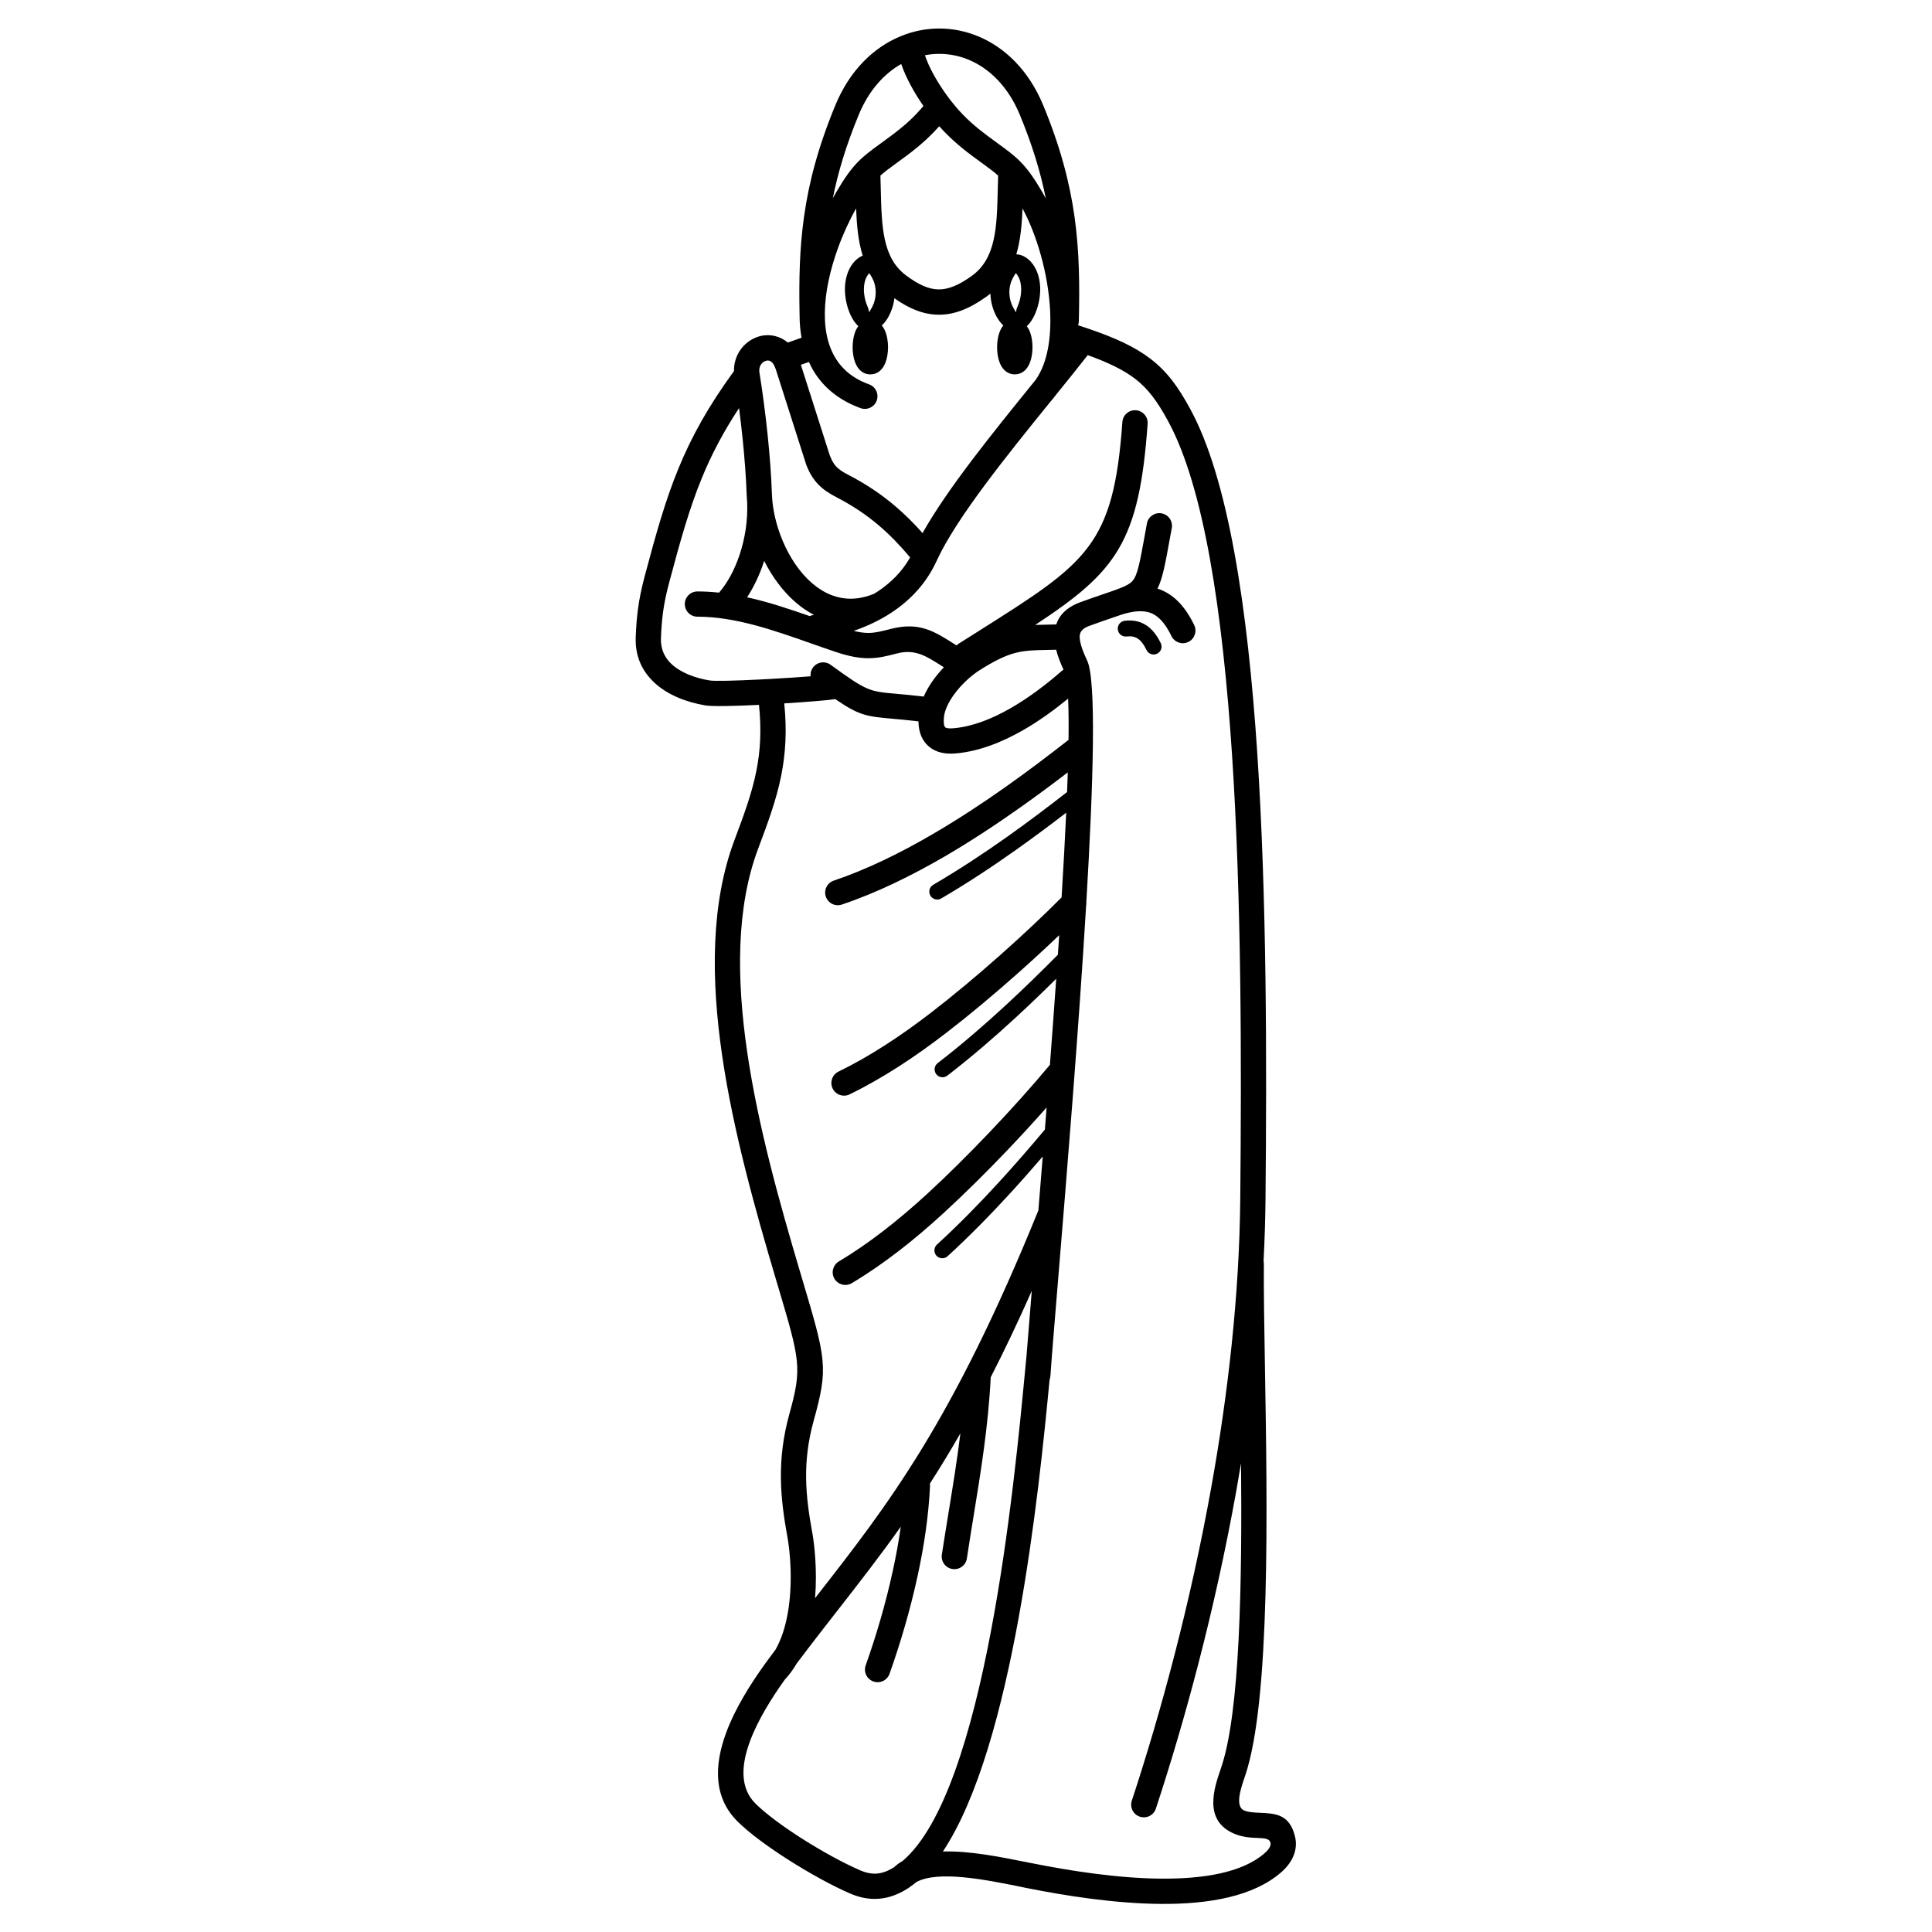
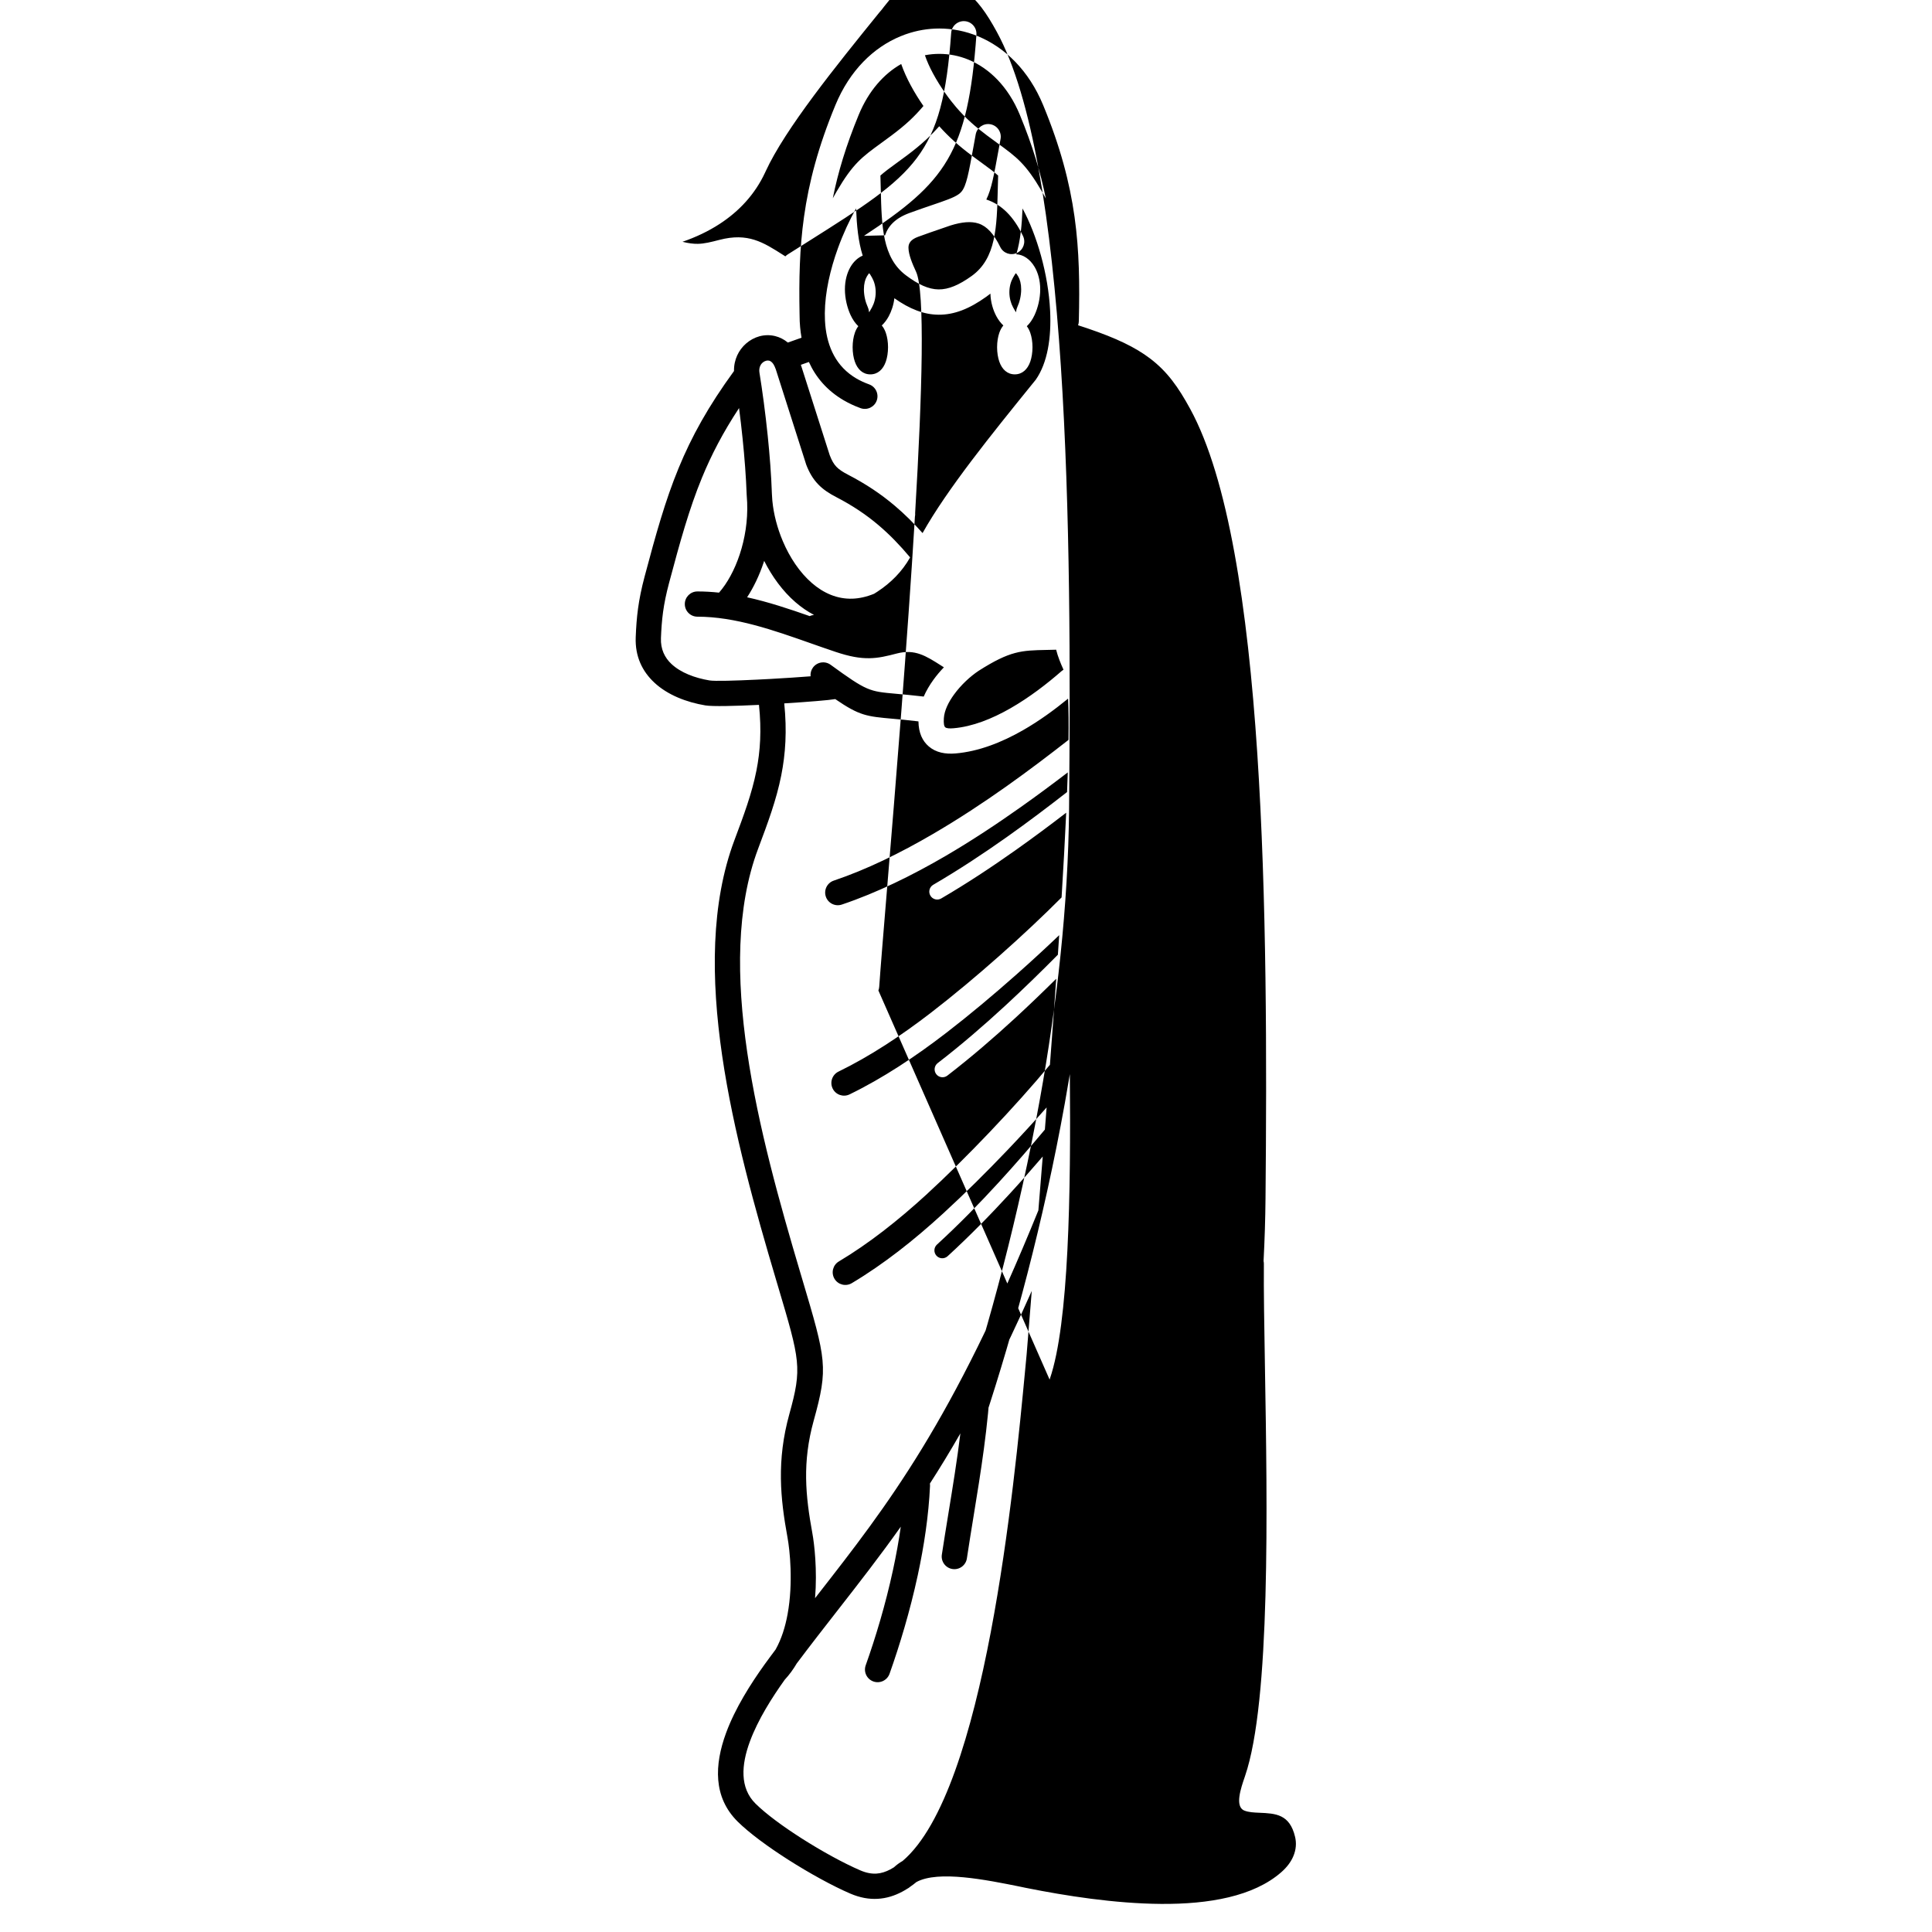
<svg xmlns="http://www.w3.org/2000/svg" fill="#000000" width="800px" height="800px" version="1.1" viewBox="144 144 512 512">
-   <path d="m374.37 216.42c-0.09 0-0.324 0.301-0.641 0.844-0.465 0.797-0.785 1.949-0.785 3.414 0 1.688 0.422 3.387 1.016 4.68 0.371 0.809 0.266 1.355 0.406 1.355 0.023 0 0.305-0.496 0.727-1.273 0.566-1.047 0.977-2.445 0.977-3.984 0-1.508-0.395-2.844-0.949-3.836-0.414-0.738-0.703-1.199-0.754-1.199zm16.07 320.73c0.027 0.195 0.035 0.398 0.027 0.605-0.359 7.856-1.578 15.945-3.25 23.695-2.055 9.52-4.805 18.598-7.477 26.113-0.617 1.746-2.531 2.664-4.277 2.047-1.746-0.617-2.664-2.531-2.047-4.277 2.586-7.269 5.246-16.059 7.242-25.301 0.816-3.777 1.52-7.621 2.059-11.449-5.559 7.844-11.059 14.898-16.699 22.125-3.539 4.535-7.133 9.141-10.879 14.129-0.906 1.547-1.957 2.996-3.18 4.312-3.309 4.633-7.086 10.535-9.246 16.41-2.262 6.152-2.699 12.258 1.504 16.418 2.785 2.754 7.316 6.078 12.191 9.191 5.394 3.441 11.207 6.621 15.582 8.5 1.57 0.676 2.973 0.93 4.254 0.859 1.27-0.074 2.496-0.477 3.715-1.121 0.32-0.168 0.637-0.359 0.949-0.555 0.695-0.645 1.465-1.203 2.301-1.684 21.871-18.578 29.559-99.492 32.5-130.45 0.129-1.359 0.25-2.621 0.359-3.781 0.34-4.391 0.805-10.105 1.359-16.832-3.754 8.465-7.367 16.027-10.875 22.887-0.641 12.906-2.637 25.129-4.566 36.957-0.562 3.445-1.117 6.852-1.75 11.039-0.273 1.832-1.984 3.098-3.816 2.82-1.832-0.273-3.098-1.984-2.82-3.816 0.473-3.129 1.121-7.102 1.773-11.117 1.121-6.867 2.262-13.867 3.141-21.016-2.738 4.773-5.422 9.172-8.078 13.297zm-19.898-304.95c0.234-0.676 0.543-1.266 0.918-1.758-0.797-0.746-1.508-1.77-2.062-2.977-0.871-1.895-1.488-4.356-1.488-6.785 0-2.414 0.602-4.434 1.473-5.934 0.859-1.473 2.019-2.496 3.242-3-1.188-3.766-1.574-7.973-1.754-12.523-1.746 3.125-3.426 6.731-4.812 10.562-2.035 5.613-3.426 11.645-3.473 17.219 0.012 0.641 0.027 1.285 0.039 1.938 0.02 0.395 0.047 0.789 0.082 1.18 0.543 5.906 2.938 11.07 8.234 14.176 1.004 0.59 2.133 1.113 3.391 1.57 1.738 0.629 2.637 2.551 2.008 4.289-0.629 1.738-2.551 2.637-4.289 2.008-1.625-0.59-3.117-1.293-4.492-2.094-4.391-2.574-7.356-6.07-9.195-10.141l-2.125 0.75 7.633 23.914 0.031 0.082c0.52 1.367 1.062 2.309 1.75 3.023 0.734 0.762 1.734 1.41 3.113 2.121 4.664 2.418 8.672 5.082 12.402 8.246 2.539 2.152 4.938 4.527 7.32 7.207 6.512-11.641 18.465-26.398 28.895-39.281l1.098-1.352c3.144-4.492 4.16-11.172 3.812-18.277-0.48-9.793-3.555-20.184-7.316-27.117-0.176 4.402-0.543 8.48-1.641 12.148 1.766 0.055 3.625 1.242 4.859 3.359 0.871 1.5 1.473 3.519 1.473 5.934 0 2.43-0.617 4.891-1.488 6.785-0.559 1.207-1.266 2.234-2.062 2.977 0.375 0.492 0.684 1.082 0.918 1.758 0.363 1.043 0.586 2.394 0.586 3.812 0 1.414-0.223 2.769-0.586 3.812-0.727 2.086-2.152 3.379-4.106 3.379-1.953 0-3.379-1.293-4.106-3.379-0.363-1.043-0.586-2.394-0.586-3.812 0-1.414 0.223-2.769 0.586-3.812 0.266-0.77 0.629-1.426 1.074-1.957-0.684-0.637-1.312-1.449-1.828-2.402-0.891-1.641-1.539-3.762-1.602-6.039-0.34 0.273-0.691 0.539-1.055 0.805-4.512 3.234-8.551 4.836-12.734 4.789-3.871-0.047-7.602-1.496-11.66-4.367-0.215 1.809-0.781 3.473-1.512 4.816-0.516 0.953-1.145 1.766-1.828 2.402 0.449 0.527 0.809 1.188 1.074 1.957 0.363 1.043 0.586 2.394 0.586 3.812 0 1.414-0.223 2.769-0.586 3.812-0.727 2.086-2.152 3.379-4.106 3.379-1.953 0-3.379-1.293-4.106-3.379-0.363-1.043-0.586-2.394-0.586-3.812 0-1.414 0.223-2.769 0.586-3.812zm43.297-14.934c-0.316-0.543-0.551-0.844-0.641-0.844-0.051 0-0.34 0.461-0.754 1.199-0.555 0.992-0.949 2.324-0.949 3.836 0 1.539 0.406 2.938 0.977 3.984 0.422 0.777 0.707 1.273 0.727 1.273 0.141 0 0.035-0.547 0.406-1.355 0.598-1.293 1.016-2.988 1.016-4.68 0-1.465-0.32-2.617-0.785-3.414zm8.316 292.34c-2.848 29.859-9.637 97.016-28.281 125.06 7.125-0.199 15.25 1.438 21.824 2.762 2.625 0.527-5.082-1.023 1.668 0.324 10.066 2.008 22.715 4.023 34.348 4.109 11.227 0.082 21.508-1.578 27.402-6.723 0.773-0.676 1.23-1.273 1.457-1.789 0.164-0.379 0.184-0.719 0.113-1.008-0.262-1.125-1.648-1.184-3.246-1.254-1.945-0.082-4.035-0.172-6.246-1.086-8.414-3.481-5.445-12.113-3.668-17.281l0.074-0.223c5.019-14.625 5.582-49.031 5.293-80.73-0.43 2.594-0.875 5.176-1.336 7.742-5.644 31.375-13.566 60.516-21.238 83.797-0.578 1.762-2.477 2.719-4.238 2.137-1.762-0.578-2.719-2.477-2.137-4.238 7.613-23.113 15.465-51.961 21.027-82.879 4.469-24.844 7.477-51.051 7.715-76.742 0.34-36.426 0.344-79.254-2.18-117.52-2.5-37.863-7.445-71.031-16.957-88.477-2.738-5.023-5.168-8.5-8.828-11.277-2.973-2.258-6.863-4.172-12.461-6.191-2.543 3.258-5.473 6.887-8.566 10.707-0.41 0.562-0.848 1.105-1.312 1.621-11.531 14.238-24.895 30.77-30.109 42.082-0.039 0.102-0.086 0.199-0.137 0.297-2.688 5.789-6.887 10.266-12.02 13.613-3.016 1.969-6.348 3.539-9.879 4.754 1.605 0.402 2.887 0.559 4.051 0.543 1.727-0.027 3.461-0.461 5.746-1.051 7.543-1.957 11.559 0.605 16.938 4.035l0.527 0.336c0.18-0.188 0.387-0.359 0.617-0.504 0.359-0.23 2.625-1.656 5.516-3.484 28.422-17.957 35.484-22.422 37.812-55.234 0.129-1.848 1.734-3.238 3.582-3.109 1.848 0.129 3.238 1.734 3.109 3.582-2.223 31.344-8.254 39.16-29.797 53.309 0.895-0.031 1.84-0.051 2.856-0.07 0.84-0.016 1.734-0.035 2.727-0.066 0.828-2.496 2.773-4.559 6.41-5.894 2.324-0.855 4.387-1.559 6.156-2.16l0.961-0.328c0.426-0.156 0.844-0.301 1.258-0.434 2.922-1.023 4.602-1.73 5.461-2.75 1.305-1.547 1.906-4.863 3.191-11.949l0.586-3.227c0.332-1.82 2.078-3.023 3.898-2.691s3.023 2.078 2.691 3.898c-0.367 2.004-0.48 2.613-0.586 3.203-1.152 6.352-1.836 10.121-3.191 12.844l0.051 0.016c4.027 1.336 7.148 4.438 9.672 9.648 0.805 1.668 0.105 3.668-1.562 4.473-1.668 0.805-3.668 0.105-4.473-1.562-1.688-3.488-3.539-5.484-5.734-6.211-1.949-0.645-4.394-0.434-7.426 0.508-0.809 0.285-1.684 0.586-2.641 0.91-1.676 0.57-3.629 1.238-5.996 2.109-1.836 0.672-2.492 1.641-2.519 2.731v0.016 0.199c0.031 1.754 0.957 4.039 2.004 6.289 2.414 5.191 1.66 31.922-0.238 63.93 0.031 0.332 0.008 0.668-0.059 0.996-1.988 33.199-5.18 71.863-7.34 98.055-1.016 12.324-1.809 21.906-2.121 26.523-0.023 0.348-0.098 0.676-0.219 0.984zm-35.262 133.13c-0.57 0.477-1.152 0.906-1.738 1.312-0.223 0.199-0.469 0.363-0.727 0.492-0.441 0.285-0.891 0.543-1.344 0.785-2.027 1.074-4.156 1.75-6.469 1.883-2.301 0.133-4.707-0.281-7.273-1.383-4.609-1.98-10.777-5.356-16.527-9.023-5.301-3.383-10.25-7.019-13.32-10.055-6.535-6.465-6.176-15.07-3.078-23.5 2.426-6.598 6.57-13.07 10.16-18.086 0.047-0.066 0.094-0.137 0.145-0.199 0.535-0.746 1.059-1.457 1.559-2.129 0.422-0.566 0.84-1.125 1.258-1.684 1.57-2.785 2.566-6.035 3.176-9.348 1.543-8.414 0.578-17.094-0.012-20.316-0.957-5.234-1.684-10.293-1.754-15.613-0.07-5.387 0.531-10.965 2.238-17.133 3.402-12.281 2.871-14.078-3.027-33.918l-0.477-1.602c-5.508-18.543-11.348-39.262-14.301-59.438-2.996-20.48-3.016-40.434 3.25-57.129 2.477-6.602 4.617-12.324 5.824-18.41 1.031-5.199 1.383-10.73 0.68-17.441h-0.027c-6.406 0.312-12.309 0.453-14.18 0.141-5.016-0.84-10.016-2.766-13.531-6.051-3.164-2.957-5.121-6.902-4.926-12.008 0.102-2.629 0.266-5.043 0.613-7.598 0.355-2.598 0.898-5.316 1.75-8.516 2.977-11.168 5.449-20.082 9.008-28.723 3.449-8.383 7.871-16.383 14.676-25.715-0.055-3.035 1.254-5.59 3.188-7.281 1.047-0.918 2.269-1.578 3.551-1.926 1.336-0.363 2.762-0.398 4.164-0.055 1.191 0.297 2.34 0.855 3.363 1.715l3.629-1.285c-0.16-0.91-0.285-1.84-0.371-2.777-0.043-0.48-0.078-0.961-0.102-1.445-0.004-0.043-0.004-0.09-0.008-0.133-0.031-0.672-0.047-1.352-0.043-2.031-0.168-8.984-0.008-17.184 1.18-25.645 1.285-9.16 3.766-18.594 8.312-29.594 3.809-9.223 10.129-15.312 17.254-18.254 0.371-0.152 0.746-0.301 1.125-0.438 0.105-0.043 0.219-0.086 0.332-0.117 2.883-1.008 5.859-1.508 8.824-1.508 3.469 0 6.953 0.688 10.281 2.062 7.125 2.945 13.445 9.031 17.254 18.254 4.547 11.004 7.023 20.434 8.312 29.594 1.277 9.094 1.367 17.879 1.137 27.668-0.008 0.371-0.078 0.73-0.199 1.062 0.77 0.246 1.512 0.492 2.234 0.734 0.148 0.039 0.293 0.09 0.434 0.148 7.422 2.527 12.461 4.926 16.391 7.906 4.586 3.481 7.488 7.578 10.664 13.402 10.051 18.43 15.215 52.543 17.77 91.258 2.527 38.312 2.523 81.359 2.18 117.99-0.051 5.5-0.227 11.02-0.516 16.547 0.055 0.242 0.082 0.496 0.082 0.758-0.062 6.996 0.102 16.559 0.285 27.414 0.625 36.875 1.5 88.574-5.277 108.32l-0.074 0.223c-1.012 2.941-2.699 7.852-0.137 8.91 1.129 0.469 2.598 0.531 3.965 0.59 4.336 0.184 8.098 0.348 9.516 6.422 0.363 1.555 0.301 3.316-0.508 5.18-0.602 1.391-1.617 2.809-3.188 4.18-7.328 6.398-19.16 8.469-31.836 8.375-12.273-0.09-25.316-2.152-35.633-4.215-5.664-1.129 2.094 0.41-1.668-0.348-9.129-1.84-21.688-4.371-27.496-1.25zm-26.887-75.211 0.734-0.945c18.605-23.84 35.684-45.73 58.441-101.82 0.375-4.578 0.762-9.355 1.156-14.273-2.711 3.156-5.578 6.414-8.586 9.695-5.184 5.652-10.762 11.363-16.625 16.727-0.852 0.777-2.172 0.719-2.953-0.133-0.777-0.852-0.719-2.172 0.133-2.953 5.762-5.273 11.254-10.895 16.359-16.465 4.383-4.781 8.488-9.535 12.238-14.008 0.152-1.941 0.309-3.898 0.461-5.867-3.195 3.625-6.699 7.445-10.332 11.258-5.523 5.797-11.43 11.656-17.105 16.855-3.852 3.523-7.793 6.883-11.785 9.957-4.055 3.121-8.199 5.992-12.402 8.496-1.586 0.949-3.644 0.434-4.594-1.156-0.949-1.586-0.434-3.644 1.156-4.594 3.969-2.367 7.894-5.086 11.746-8.051 3.91-3.012 7.707-6.242 11.367-9.59 5.457-4.996 11.254-10.754 16.766-16.539 5.988-6.289 11.547-12.508 15.891-17.738 0.051-0.062 0.105-0.125 0.164-0.18 0.578-7.59 1.141-15.262 1.672-22.82-3.418 3.391-7.059 6.902-10.875 10.414-5.629 5.184-11.672 10.395-17.977 15.254-0.914 0.707-2.231 0.539-2.938-0.379-0.707-0.914-0.539-2.231 0.379-2.938 6.176-4.758 12.129-9.898 17.699-15.027 5.098-4.691 9.848-9.352 14.152-13.695 0.117-1.734 0.234-3.465 0.348-5.18-3.516 3.363-7.387 6.93-11.414 10.496-6.059 5.367-12.441 10.711-18.461 15.348-4.125 3.18-8.34 6.191-12.598 8.93-4.32 2.781-8.695 5.289-13.074 7.418-1.668 0.812-3.676 0.117-4.488-1.547-0.812-1.668-0.117-3.676 1.547-4.488 4.18-2.035 8.32-4.41 12.391-7.027 4.133-2.656 8.188-5.555 12.125-8.59 5.938-4.574 12.199-9.816 18.117-15.059 6.07-5.375 11.805-10.777 16.488-15.484 0.488-7.945 0.906-15.52 1.223-22.449-4.148 3.195-8.625 6.535-13.352 9.883-6.312 4.469-12.98 8.879-19.773 12.844-1 0.586-2.285 0.246-2.871-0.754-0.586-1-0.246-2.285 0.754-2.871 6.816-3.981 13.363-8.305 19.477-12.633 5.684-4.023 11.078-8.105 15.996-11.945 0.07-1.789 0.133-3.527 0.188-5.207-3.887 2.977-8.059 6.078-12.461 9.195-6.371 4.512-13.078 8.945-19.863 12.91-4.434 2.59-8.996 5.035-13.641 7.242-4.602 2.188-9.258 4.113-13.918 5.68-1.754 0.586-3.652-0.359-4.238-2.113-0.586-1.754 0.359-3.652 2.113-4.238 4.359-1.469 8.773-3.297 13.184-5.394 4.363-2.074 8.762-4.434 13.117-6.977 6.824-3.984 13.336-8.281 19.391-12.566 5.863-4.152 11.445-8.391 16.516-12.355 0.055-4.293 0.023-7.988-0.113-10.938-3.598 2.953-7.66 5.918-11.969 8.383-5.621 3.215-11.703 5.617-17.824 6.144-2.762 0.238-5.231-0.234-7.125-1.852-1.688-1.441-2.695-3.578-2.742-6.641-2.977-0.355-4.981-0.535-6.633-0.68-7.137-0.637-8.945-0.797-15.426-5.234-0.039 0.008-0.074 0.016-0.113 0.023-1.398 0.258-7.074 0.727-13.395 1.121 0.742 7.301 0.34 13.371-0.797 19.102-1.297 6.527-3.543 12.531-6.141 19.457-5.805 15.473-5.734 34.328-2.883 53.824 2.894 19.797 8.656 40.223 14.09 58.52l0.477 1.602c6.394 21.512 6.973 23.457 3.055 37.594-1.527 5.516-2.066 10.488-2.004 15.27 0.062 4.852 0.746 9.582 1.648 14.508 0.531 2.898 1.332 9.754 0.723 17.227zm-12.273-243.57c0.109-0.012 0.215-0.016 0.32-0.02 3.91-0.215 7.781-0.473 10.762-0.707-0.082-0.793 0.117-1.613 0.621-2.309 1.086-1.5 3.184-1.836 4.684-0.746 9.633 7 10.238 7.051 17.23 7.676 2.094 0.188 4.652 0.414 7.445 0.75 0.676-1.555 1.566-3.055 2.586-4.465 0.836-1.156 1.773-2.258 2.758-3.289-0.254-0.16-0.508-0.324-0.754-0.48-3.969-2.531-6.938-4.422-11.664-3.195-2.723 0.707-4.812 1.227-7.348 1.262-2.508 0.035-5.195-0.422-8.957-1.684-2.469-0.828-4.504-1.547-6.547-2.266-9.902-3.488-20-7.047-30.043-7.055-1.848 0-3.344-1.496-3.344-3.344s1.496-3.344 3.344-3.344c1.926 0 3.832 0.113 5.723 0.316 2.16-2.449 4.109-5.984 5.481-10.117 1.387-4.184 2.168-8.938 1.977-13.77-0.062-0.688-0.105-1.367-0.129-2.039-0.164-4.727-0.566-9.91-1.086-14.957-0.285-2.762-0.602-5.469-0.934-8.031-4.246 6.457-7.316 12.355-9.824 18.449-3.387 8.227-5.801 16.941-8.719 27.883-0.785 2.945-1.277 5.402-1.594 7.699-0.32 2.34-0.469 4.543-0.562 6.941-0.113 2.93 1 5.184 2.801 6.863 2.473 2.309 6.215 3.699 10.066 4.344 1.371 0.23 6.762 0.074 12.762-0.219 0.973-0.047 1.957-0.098 2.938-0.152zm77.641-2.141c0.148-0.129 0.301-0.242 0.465-0.34-0.789-1.73-1.508-3.512-1.949-5.293-0.895 0.023-1.75 0.043-2.559 0.059-6.637 0.137-9.609 0.199-17.98 5.531-2.195 1.457-4.66 3.711-6.535 6.301-1.484 2.047-2.551 4.238-2.684 6.246-0.094 1.414 0.055 2.16 0.371 2.426 0.34 0.289 1.145 0.344 2.215 0.25 5.023-0.434 10.184-2.5 15.043-5.281 5.047-2.887 9.723-6.504 13.613-9.902zm-76.359-81.223c-0.027-0.039-0.055-0.078-0.078-0.121-0.348-0.512-0.734-0.797-1.117-0.891-0.25-0.062-0.523-0.047-0.805 0.027-0.332 0.09-0.645 0.258-0.902 0.484-0.645 0.562-1.035 1.508-0.848 2.676 0.754 4.652 1.559 10.57 2.191 16.727 0.527 5.133 0.941 10.469 1.109 15.43 0.02 0.543 0.055 1.094 0.105 1.648 0.008 0.066 0.016 0.133 0.02 0.203 0.336 3.473 1.285 7.144 2.758 10.621 1.832 4.328 4.465 8.305 7.731 11.133 3.059 2.648 6.688 4.266 10.719 4.129 1.805-0.062 3.723-0.477 5.742-1.301 0.277-0.168 0.555-0.344 0.824-0.52 3.594-2.344 6.606-5.352 8.727-9.117-2.75-3.281-5.469-6.078-8.359-8.531-3.348-2.84-6.949-5.231-11.141-7.406-2.016-1.043-3.562-2.07-4.871-3.434-1.355-1.414-2.348-3.059-3.191-5.277-0.055-0.145-0.098-0.289-0.133-0.438l-7.945-24.891-0.012 0.004c-0.156-0.461-0.336-0.84-0.527-1.145zm-7.027 61.695c5.633 1.242 11.145 3.082 16.59 4.988 0.273-0.129 0.57-0.223 0.883-0.273l0.262-0.043c-1.75-0.906-3.394-2.047-4.922-3.371-3.371-2.918-6.168-6.746-8.289-10.949-0.043 0.133-0.086 0.266-0.129 0.398-1.148 3.461-2.664 6.609-4.391 9.254zm100.56 10.391c-1.148 0.133-2.188-0.695-2.32-1.844-0.133-1.148 0.695-2.188 1.844-2.32 2.125-0.25 3.969 0.098 5.617 1.141 1.559 0.988 2.844 2.559 3.926 4.793 0.504 1.043 0.066 2.293-0.977 2.797-1.043 0.504-2.293 0.066-2.797-0.977-0.734-1.516-1.512-2.519-2.383-3.07-0.785-0.496-1.742-0.656-2.91-0.516zm-65.23-122.15c0.039 1.164 0.066 2.418 0.098 3.644 0.234 9.836 0.434 18.086 6.625 22.758 3.297 2.488 6.066 3.738 8.688 3.769 2.633 0.031 5.43-1.16 8.77-3.555 6.484-4.652 6.684-12.996 6.922-22.973 0.031-1.23 0.059-2.481 0.098-3.644-1.184-1.055-2.488-2.004-4.129-3.199-0.906-0.66-1.898-1.383-2.809-2.062-1.715-1.285-3.289-2.551-4.816-3.93-1.328-1.203-2.594-2.465-3.848-3.871-1.055 1.18-2.121 2.262-3.223 3.297-1.727 1.617-3.492 3.047-5.438 4.504-0.91 0.68-1.902 1.402-2.809 2.062-1.641 1.195-2.945 2.144-4.129 3.199zm11.402-18.438c-1.141-1.645-2.336-3.543-3.418-5.566-0.949-1.777-1.812-3.656-2.473-5.559-4.59 2.598-8.617 7.082-11.254 13.457-3.344 8.094-5.504 15.277-6.871 22.121 0.336-0.613 0.676-1.215 1.016-1.797 4.328-7.387 6.664-9.086 11.793-12.82 0.762-0.555 1.602-1.164 2.731-2.008 1.801-1.348 3.394-2.637 4.887-4.031 1.199-1.125 2.375-2.356 3.594-3.797zm0.391-13.453c0.539 1.594 1.277 3.203 2.098 4.738 2.09 3.914 4.707 7.32 6.16 9.008 1.309 1.523 2.578 2.816 3.887 4 1.34 1.211 2.766 2.356 4.344 3.539 1.129 0.844 1.965 1.453 2.731 2.008 5.129 3.731 7.465 5.434 11.793 12.82 0.348 0.594 0.691 1.215 1.031 1.859-1.367-6.863-3.531-14.066-6.887-22.184-3.078-7.449-8.051-12.312-13.605-14.609-2.481-1.027-5.102-1.539-7.734-1.539-1.277 0-2.551 0.121-3.809 0.363z" />
+   <path d="m374.37 216.42c-0.09 0-0.324 0.301-0.641 0.844-0.465 0.797-0.785 1.949-0.785 3.414 0 1.688 0.422 3.387 1.016 4.68 0.371 0.809 0.266 1.355 0.406 1.355 0.023 0 0.305-0.496 0.727-1.273 0.566-1.047 0.977-2.445 0.977-3.984 0-1.508-0.395-2.844-0.949-3.836-0.414-0.738-0.703-1.199-0.754-1.199zm16.07 320.73c0.027 0.195 0.035 0.398 0.027 0.605-0.359 7.856-1.578 15.945-3.25 23.695-2.055 9.52-4.805 18.598-7.477 26.113-0.617 1.746-2.531 2.664-4.277 2.047-1.746-0.617-2.664-2.531-2.047-4.277 2.586-7.269 5.246-16.059 7.242-25.301 0.816-3.777 1.52-7.621 2.059-11.449-5.559 7.844-11.059 14.898-16.699 22.125-3.539 4.535-7.133 9.141-10.879 14.129-0.906 1.547-1.957 2.996-3.18 4.312-3.309 4.633-7.086 10.535-9.246 16.41-2.262 6.152-2.699 12.258 1.504 16.418 2.785 2.754 7.316 6.078 12.191 9.191 5.394 3.441 11.207 6.621 15.582 8.5 1.57 0.676 2.973 0.93 4.254 0.859 1.27-0.074 2.496-0.477 3.715-1.121 0.32-0.168 0.637-0.359 0.949-0.555 0.695-0.645 1.465-1.203 2.301-1.684 21.871-18.578 29.559-99.492 32.5-130.45 0.129-1.359 0.25-2.621 0.359-3.781 0.34-4.391 0.805-10.105 1.359-16.832-3.754 8.465-7.367 16.027-10.875 22.887-0.641 12.906-2.637 25.129-4.566 36.957-0.562 3.445-1.117 6.852-1.75 11.039-0.273 1.832-1.984 3.098-3.816 2.82-1.832-0.273-3.098-1.984-2.82-3.816 0.473-3.129 1.121-7.102 1.773-11.117 1.121-6.867 2.262-13.867 3.141-21.016-2.738 4.773-5.422 9.172-8.078 13.297zm-19.898-304.95c0.234-0.676 0.543-1.266 0.918-1.758-0.797-0.746-1.508-1.77-2.062-2.977-0.871-1.895-1.488-4.356-1.488-6.785 0-2.414 0.602-4.434 1.473-5.934 0.859-1.473 2.019-2.496 3.242-3-1.188-3.766-1.574-7.973-1.754-12.523-1.746 3.125-3.426 6.731-4.812 10.562-2.035 5.613-3.426 11.645-3.473 17.219 0.012 0.641 0.027 1.285 0.039 1.938 0.02 0.395 0.047 0.789 0.082 1.18 0.543 5.906 2.938 11.07 8.234 14.176 1.004 0.59 2.133 1.113 3.391 1.57 1.738 0.629 2.637 2.551 2.008 4.289-0.629 1.738-2.551 2.637-4.289 2.008-1.625-0.59-3.117-1.293-4.492-2.094-4.391-2.574-7.356-6.07-9.195-10.141l-2.125 0.75 7.633 23.914 0.031 0.082c0.52 1.367 1.062 2.309 1.75 3.023 0.734 0.762 1.734 1.41 3.113 2.121 4.664 2.418 8.672 5.082 12.402 8.246 2.539 2.152 4.938 4.527 7.32 7.207 6.512-11.641 18.465-26.398 28.895-39.281l1.098-1.352c3.144-4.492 4.16-11.172 3.812-18.277-0.48-9.793-3.555-20.184-7.316-27.117-0.176 4.402-0.543 8.48-1.641 12.148 1.766 0.055 3.625 1.242 4.859 3.359 0.871 1.5 1.473 3.519 1.473 5.934 0 2.43-0.617 4.891-1.488 6.785-0.559 1.207-1.266 2.234-2.062 2.977 0.375 0.492 0.684 1.082 0.918 1.758 0.363 1.043 0.586 2.394 0.586 3.812 0 1.414-0.223 2.769-0.586 3.812-0.727 2.086-2.152 3.379-4.106 3.379-1.953 0-3.379-1.293-4.106-3.379-0.363-1.043-0.586-2.394-0.586-3.812 0-1.414 0.223-2.769 0.586-3.812 0.266-0.77 0.629-1.426 1.074-1.957-0.684-0.637-1.312-1.449-1.828-2.402-0.891-1.641-1.539-3.762-1.602-6.039-0.34 0.273-0.691 0.539-1.055 0.805-4.512 3.234-8.551 4.836-12.734 4.789-3.871-0.047-7.602-1.496-11.66-4.367-0.215 1.809-0.781 3.473-1.512 4.816-0.516 0.953-1.145 1.766-1.828 2.402 0.449 0.527 0.809 1.188 1.074 1.957 0.363 1.043 0.586 2.394 0.586 3.812 0 1.414-0.223 2.769-0.586 3.812-0.727 2.086-2.152 3.379-4.106 3.379-1.953 0-3.379-1.293-4.106-3.379-0.363-1.043-0.586-2.394-0.586-3.812 0-1.414 0.223-2.769 0.586-3.812zm43.297-14.934c-0.316-0.543-0.551-0.844-0.641-0.844-0.051 0-0.34 0.461-0.754 1.199-0.555 0.992-0.949 2.324-0.949 3.836 0 1.539 0.406 2.938 0.977 3.984 0.422 0.777 0.707 1.273 0.727 1.273 0.141 0 0.035-0.547 0.406-1.355 0.598-1.293 1.016-2.988 1.016-4.68 0-1.465-0.32-2.617-0.785-3.414zm8.316 292.34l0.074-0.223c5.019-14.625 5.582-49.031 5.293-80.73-0.43 2.594-0.875 5.176-1.336 7.742-5.644 31.375-13.566 60.516-21.238 83.797-0.578 1.762-2.477 2.719-4.238 2.137-1.762-0.578-2.719-2.477-2.137-4.238 7.613-23.113 15.465-51.961 21.027-82.879 4.469-24.844 7.477-51.051 7.715-76.742 0.34-36.426 0.344-79.254-2.18-117.52-2.5-37.863-7.445-71.031-16.957-88.477-2.738-5.023-5.168-8.5-8.828-11.277-2.973-2.258-6.863-4.172-12.461-6.191-2.543 3.258-5.473 6.887-8.566 10.707-0.41 0.562-0.848 1.105-1.312 1.621-11.531 14.238-24.895 30.77-30.109 42.082-0.039 0.102-0.086 0.199-0.137 0.297-2.688 5.789-6.887 10.266-12.02 13.613-3.016 1.969-6.348 3.539-9.879 4.754 1.605 0.402 2.887 0.559 4.051 0.543 1.727-0.027 3.461-0.461 5.746-1.051 7.543-1.957 11.559 0.605 16.938 4.035l0.527 0.336c0.18-0.188 0.387-0.359 0.617-0.504 0.359-0.23 2.625-1.656 5.516-3.484 28.422-17.957 35.484-22.422 37.812-55.234 0.129-1.848 1.734-3.238 3.582-3.109 1.848 0.129 3.238 1.734 3.109 3.582-2.223 31.344-8.254 39.16-29.797 53.309 0.895-0.031 1.84-0.051 2.856-0.07 0.84-0.016 1.734-0.035 2.727-0.066 0.828-2.496 2.773-4.559 6.41-5.894 2.324-0.855 4.387-1.559 6.156-2.16l0.961-0.328c0.426-0.156 0.844-0.301 1.258-0.434 2.922-1.023 4.602-1.73 5.461-2.75 1.305-1.547 1.906-4.863 3.191-11.949l0.586-3.227c0.332-1.82 2.078-3.023 3.898-2.691s3.023 2.078 2.691 3.898c-0.367 2.004-0.48 2.613-0.586 3.203-1.152 6.352-1.836 10.121-3.191 12.844l0.051 0.016c4.027 1.336 7.148 4.438 9.672 9.648 0.805 1.668 0.105 3.668-1.562 4.473-1.668 0.805-3.668 0.105-4.473-1.562-1.688-3.488-3.539-5.484-5.734-6.211-1.949-0.645-4.394-0.434-7.426 0.508-0.809 0.285-1.684 0.586-2.641 0.91-1.676 0.57-3.629 1.238-5.996 2.109-1.836 0.672-2.492 1.641-2.519 2.731v0.016 0.199c0.031 1.754 0.957 4.039 2.004 6.289 2.414 5.191 1.66 31.922-0.238 63.93 0.031 0.332 0.008 0.668-0.059 0.996-1.988 33.199-5.18 71.863-7.34 98.055-1.016 12.324-1.809 21.906-2.121 26.523-0.023 0.348-0.098 0.676-0.219 0.984zm-35.262 133.13c-0.57 0.477-1.152 0.906-1.738 1.312-0.223 0.199-0.469 0.363-0.727 0.492-0.441 0.285-0.891 0.543-1.344 0.785-2.027 1.074-4.156 1.75-6.469 1.883-2.301 0.133-4.707-0.281-7.273-1.383-4.609-1.98-10.777-5.356-16.527-9.023-5.301-3.383-10.25-7.019-13.32-10.055-6.535-6.465-6.176-15.07-3.078-23.5 2.426-6.598 6.57-13.07 10.16-18.086 0.047-0.066 0.094-0.137 0.145-0.199 0.535-0.746 1.059-1.457 1.559-2.129 0.422-0.566 0.84-1.125 1.258-1.684 1.57-2.785 2.566-6.035 3.176-9.348 1.543-8.414 0.578-17.094-0.012-20.316-0.957-5.234-1.684-10.293-1.754-15.613-0.07-5.387 0.531-10.965 2.238-17.133 3.402-12.281 2.871-14.078-3.027-33.918l-0.477-1.602c-5.508-18.543-11.348-39.262-14.301-59.438-2.996-20.48-3.016-40.434 3.25-57.129 2.477-6.602 4.617-12.324 5.824-18.41 1.031-5.199 1.383-10.73 0.68-17.441h-0.027c-6.406 0.312-12.309 0.453-14.18 0.141-5.016-0.84-10.016-2.766-13.531-6.051-3.164-2.957-5.121-6.902-4.926-12.008 0.102-2.629 0.266-5.043 0.613-7.598 0.355-2.598 0.898-5.316 1.75-8.516 2.977-11.168 5.449-20.082 9.008-28.723 3.449-8.383 7.871-16.383 14.676-25.715-0.055-3.035 1.254-5.59 3.188-7.281 1.047-0.918 2.269-1.578 3.551-1.926 1.336-0.363 2.762-0.398 4.164-0.055 1.191 0.297 2.34 0.855 3.363 1.715l3.629-1.285c-0.16-0.91-0.285-1.84-0.371-2.777-0.043-0.48-0.078-0.961-0.102-1.445-0.004-0.043-0.004-0.09-0.008-0.133-0.031-0.672-0.047-1.352-0.043-2.031-0.168-8.984-0.008-17.184 1.18-25.645 1.285-9.16 3.766-18.594 8.312-29.594 3.809-9.223 10.129-15.312 17.254-18.254 0.371-0.152 0.746-0.301 1.125-0.438 0.105-0.043 0.219-0.086 0.332-0.117 2.883-1.008 5.859-1.508 8.824-1.508 3.469 0 6.953 0.688 10.281 2.062 7.125 2.945 13.445 9.031 17.254 18.254 4.547 11.004 7.023 20.434 8.312 29.594 1.277 9.094 1.367 17.879 1.137 27.668-0.008 0.371-0.078 0.73-0.199 1.062 0.77 0.246 1.512 0.492 2.234 0.734 0.148 0.039 0.293 0.09 0.434 0.148 7.422 2.527 12.461 4.926 16.391 7.906 4.586 3.481 7.488 7.578 10.664 13.402 10.051 18.43 15.215 52.543 17.77 91.258 2.527 38.312 2.523 81.359 2.18 117.99-0.051 5.5-0.227 11.02-0.516 16.547 0.055 0.242 0.082 0.496 0.082 0.758-0.062 6.996 0.102 16.559 0.285 27.414 0.625 36.875 1.5 88.574-5.277 108.32l-0.074 0.223c-1.012 2.941-2.699 7.852-0.137 8.91 1.129 0.469 2.598 0.531 3.965 0.59 4.336 0.184 8.098 0.348 9.516 6.422 0.363 1.555 0.301 3.316-0.508 5.18-0.602 1.391-1.617 2.809-3.188 4.18-7.328 6.398-19.16 8.469-31.836 8.375-12.273-0.09-25.316-2.152-35.633-4.215-5.664-1.129 2.094 0.41-1.668-0.348-9.129-1.84-21.688-4.371-27.496-1.25zm-26.887-75.211 0.734-0.945c18.605-23.84 35.684-45.73 58.441-101.82 0.375-4.578 0.762-9.355 1.156-14.273-2.711 3.156-5.578 6.414-8.586 9.695-5.184 5.652-10.762 11.363-16.625 16.727-0.852 0.777-2.172 0.719-2.953-0.133-0.777-0.852-0.719-2.172 0.133-2.953 5.762-5.273 11.254-10.895 16.359-16.465 4.383-4.781 8.488-9.535 12.238-14.008 0.152-1.941 0.309-3.898 0.461-5.867-3.195 3.625-6.699 7.445-10.332 11.258-5.523 5.797-11.43 11.656-17.105 16.855-3.852 3.523-7.793 6.883-11.785 9.957-4.055 3.121-8.199 5.992-12.402 8.496-1.586 0.949-3.644 0.434-4.594-1.156-0.949-1.586-0.434-3.644 1.156-4.594 3.969-2.367 7.894-5.086 11.746-8.051 3.91-3.012 7.707-6.242 11.367-9.59 5.457-4.996 11.254-10.754 16.766-16.539 5.988-6.289 11.547-12.508 15.891-17.738 0.051-0.062 0.105-0.125 0.164-0.18 0.578-7.59 1.141-15.262 1.672-22.82-3.418 3.391-7.059 6.902-10.875 10.414-5.629 5.184-11.672 10.395-17.977 15.254-0.914 0.707-2.231 0.539-2.938-0.379-0.707-0.914-0.539-2.231 0.379-2.938 6.176-4.758 12.129-9.898 17.699-15.027 5.098-4.691 9.848-9.352 14.152-13.695 0.117-1.734 0.234-3.465 0.348-5.18-3.516 3.363-7.387 6.93-11.414 10.496-6.059 5.367-12.441 10.711-18.461 15.348-4.125 3.18-8.34 6.191-12.598 8.93-4.32 2.781-8.695 5.289-13.074 7.418-1.668 0.812-3.676 0.117-4.488-1.547-0.812-1.668-0.117-3.676 1.547-4.488 4.18-2.035 8.32-4.41 12.391-7.027 4.133-2.656 8.188-5.555 12.125-8.59 5.938-4.574 12.199-9.816 18.117-15.059 6.07-5.375 11.805-10.777 16.488-15.484 0.488-7.945 0.906-15.52 1.223-22.449-4.148 3.195-8.625 6.535-13.352 9.883-6.312 4.469-12.98 8.879-19.773 12.844-1 0.586-2.285 0.246-2.871-0.754-0.586-1-0.246-2.285 0.754-2.871 6.816-3.981 13.363-8.305 19.477-12.633 5.684-4.023 11.078-8.105 15.996-11.945 0.07-1.789 0.133-3.527 0.188-5.207-3.887 2.977-8.059 6.078-12.461 9.195-6.371 4.512-13.078 8.945-19.863 12.91-4.434 2.59-8.996 5.035-13.641 7.242-4.602 2.188-9.258 4.113-13.918 5.68-1.754 0.586-3.652-0.359-4.238-2.113-0.586-1.754 0.359-3.652 2.113-4.238 4.359-1.469 8.773-3.297 13.184-5.394 4.363-2.074 8.762-4.434 13.117-6.977 6.824-3.984 13.336-8.281 19.391-12.566 5.863-4.152 11.445-8.391 16.516-12.355 0.055-4.293 0.023-7.988-0.113-10.938-3.598 2.953-7.66 5.918-11.969 8.383-5.621 3.215-11.703 5.617-17.824 6.144-2.762 0.238-5.231-0.234-7.125-1.852-1.688-1.441-2.695-3.578-2.742-6.641-2.977-0.355-4.981-0.535-6.633-0.68-7.137-0.637-8.945-0.797-15.426-5.234-0.039 0.008-0.074 0.016-0.113 0.023-1.398 0.258-7.074 0.727-13.395 1.121 0.742 7.301 0.34 13.371-0.797 19.102-1.297 6.527-3.543 12.531-6.141 19.457-5.805 15.473-5.734 34.328-2.883 53.824 2.894 19.797 8.656 40.223 14.09 58.52l0.477 1.602c6.394 21.512 6.973 23.457 3.055 37.594-1.527 5.516-2.066 10.488-2.004 15.27 0.062 4.852 0.746 9.582 1.648 14.508 0.531 2.898 1.332 9.754 0.723 17.227zm-12.273-243.57c0.109-0.012 0.215-0.016 0.32-0.02 3.91-0.215 7.781-0.473 10.762-0.707-0.082-0.793 0.117-1.613 0.621-2.309 1.086-1.5 3.184-1.836 4.684-0.746 9.633 7 10.238 7.051 17.23 7.676 2.094 0.188 4.652 0.414 7.445 0.75 0.676-1.555 1.566-3.055 2.586-4.465 0.836-1.156 1.773-2.258 2.758-3.289-0.254-0.16-0.508-0.324-0.754-0.48-3.969-2.531-6.938-4.422-11.664-3.195-2.723 0.707-4.812 1.227-7.348 1.262-2.508 0.035-5.195-0.422-8.957-1.684-2.469-0.828-4.504-1.547-6.547-2.266-9.902-3.488-20-7.047-30.043-7.055-1.848 0-3.344-1.496-3.344-3.344s1.496-3.344 3.344-3.344c1.926 0 3.832 0.113 5.723 0.316 2.16-2.449 4.109-5.984 5.481-10.117 1.387-4.184 2.168-8.938 1.977-13.77-0.062-0.688-0.105-1.367-0.129-2.039-0.164-4.727-0.566-9.91-1.086-14.957-0.285-2.762-0.602-5.469-0.934-8.031-4.246 6.457-7.316 12.355-9.824 18.449-3.387 8.227-5.801 16.941-8.719 27.883-0.785 2.945-1.277 5.402-1.594 7.699-0.32 2.34-0.469 4.543-0.562 6.941-0.113 2.93 1 5.184 2.801 6.863 2.473 2.309 6.215 3.699 10.066 4.344 1.371 0.23 6.762 0.074 12.762-0.219 0.973-0.047 1.957-0.098 2.938-0.152zm77.641-2.141c0.148-0.129 0.301-0.242 0.465-0.34-0.789-1.73-1.508-3.512-1.949-5.293-0.895 0.023-1.75 0.043-2.559 0.059-6.637 0.137-9.609 0.199-17.98 5.531-2.195 1.457-4.66 3.711-6.535 6.301-1.484 2.047-2.551 4.238-2.684 6.246-0.094 1.414 0.055 2.16 0.371 2.426 0.34 0.289 1.145 0.344 2.215 0.25 5.023-0.434 10.184-2.5 15.043-5.281 5.047-2.887 9.723-6.504 13.613-9.902zm-76.359-81.223c-0.027-0.039-0.055-0.078-0.078-0.121-0.348-0.512-0.734-0.797-1.117-0.891-0.25-0.062-0.523-0.047-0.805 0.027-0.332 0.09-0.645 0.258-0.902 0.484-0.645 0.562-1.035 1.508-0.848 2.676 0.754 4.652 1.559 10.57 2.191 16.727 0.527 5.133 0.941 10.469 1.109 15.43 0.02 0.543 0.055 1.094 0.105 1.648 0.008 0.066 0.016 0.133 0.02 0.203 0.336 3.473 1.285 7.144 2.758 10.621 1.832 4.328 4.465 8.305 7.731 11.133 3.059 2.648 6.688 4.266 10.719 4.129 1.805-0.062 3.723-0.477 5.742-1.301 0.277-0.168 0.555-0.344 0.824-0.52 3.594-2.344 6.606-5.352 8.727-9.117-2.75-3.281-5.469-6.078-8.359-8.531-3.348-2.84-6.949-5.231-11.141-7.406-2.016-1.043-3.562-2.07-4.871-3.434-1.355-1.414-2.348-3.059-3.191-5.277-0.055-0.145-0.098-0.289-0.133-0.438l-7.945-24.891-0.012 0.004c-0.156-0.461-0.336-0.84-0.527-1.145zm-7.027 61.695c5.633 1.242 11.145 3.082 16.59 4.988 0.273-0.129 0.57-0.223 0.883-0.273l0.262-0.043c-1.75-0.906-3.394-2.047-4.922-3.371-3.371-2.918-6.168-6.746-8.289-10.949-0.043 0.133-0.086 0.266-0.129 0.398-1.148 3.461-2.664 6.609-4.391 9.254zm100.56 10.391c-1.148 0.133-2.188-0.695-2.32-1.844-0.133-1.148 0.695-2.188 1.844-2.32 2.125-0.25 3.969 0.098 5.617 1.141 1.559 0.988 2.844 2.559 3.926 4.793 0.504 1.043 0.066 2.293-0.977 2.797-1.043 0.504-2.293 0.066-2.797-0.977-0.734-1.516-1.512-2.519-2.383-3.07-0.785-0.496-1.742-0.656-2.91-0.516zm-65.23-122.15c0.039 1.164 0.066 2.418 0.098 3.644 0.234 9.836 0.434 18.086 6.625 22.758 3.297 2.488 6.066 3.738 8.688 3.769 2.633 0.031 5.43-1.16 8.77-3.555 6.484-4.652 6.684-12.996 6.922-22.973 0.031-1.23 0.059-2.481 0.098-3.644-1.184-1.055-2.488-2.004-4.129-3.199-0.906-0.66-1.898-1.383-2.809-2.062-1.715-1.285-3.289-2.551-4.816-3.93-1.328-1.203-2.594-2.465-3.848-3.871-1.055 1.18-2.121 2.262-3.223 3.297-1.727 1.617-3.492 3.047-5.438 4.504-0.91 0.68-1.902 1.402-2.809 2.062-1.641 1.195-2.945 2.144-4.129 3.199zm11.402-18.438c-1.141-1.645-2.336-3.543-3.418-5.566-0.949-1.777-1.812-3.656-2.473-5.559-4.59 2.598-8.617 7.082-11.254 13.457-3.344 8.094-5.504 15.277-6.871 22.121 0.336-0.613 0.676-1.215 1.016-1.797 4.328-7.387 6.664-9.086 11.793-12.82 0.762-0.555 1.602-1.164 2.731-2.008 1.801-1.348 3.394-2.637 4.887-4.031 1.199-1.125 2.375-2.356 3.594-3.797zm0.391-13.453c0.539 1.594 1.277 3.203 2.098 4.738 2.09 3.914 4.707 7.32 6.16 9.008 1.309 1.523 2.578 2.816 3.887 4 1.34 1.211 2.766 2.356 4.344 3.539 1.129 0.844 1.965 1.453 2.731 2.008 5.129 3.731 7.465 5.434 11.793 12.82 0.348 0.594 0.691 1.215 1.031 1.859-1.367-6.863-3.531-14.066-6.887-22.184-3.078-7.449-8.051-12.312-13.605-14.609-2.481-1.027-5.102-1.539-7.734-1.539-1.277 0-2.551 0.121-3.809 0.363z" />
</svg>